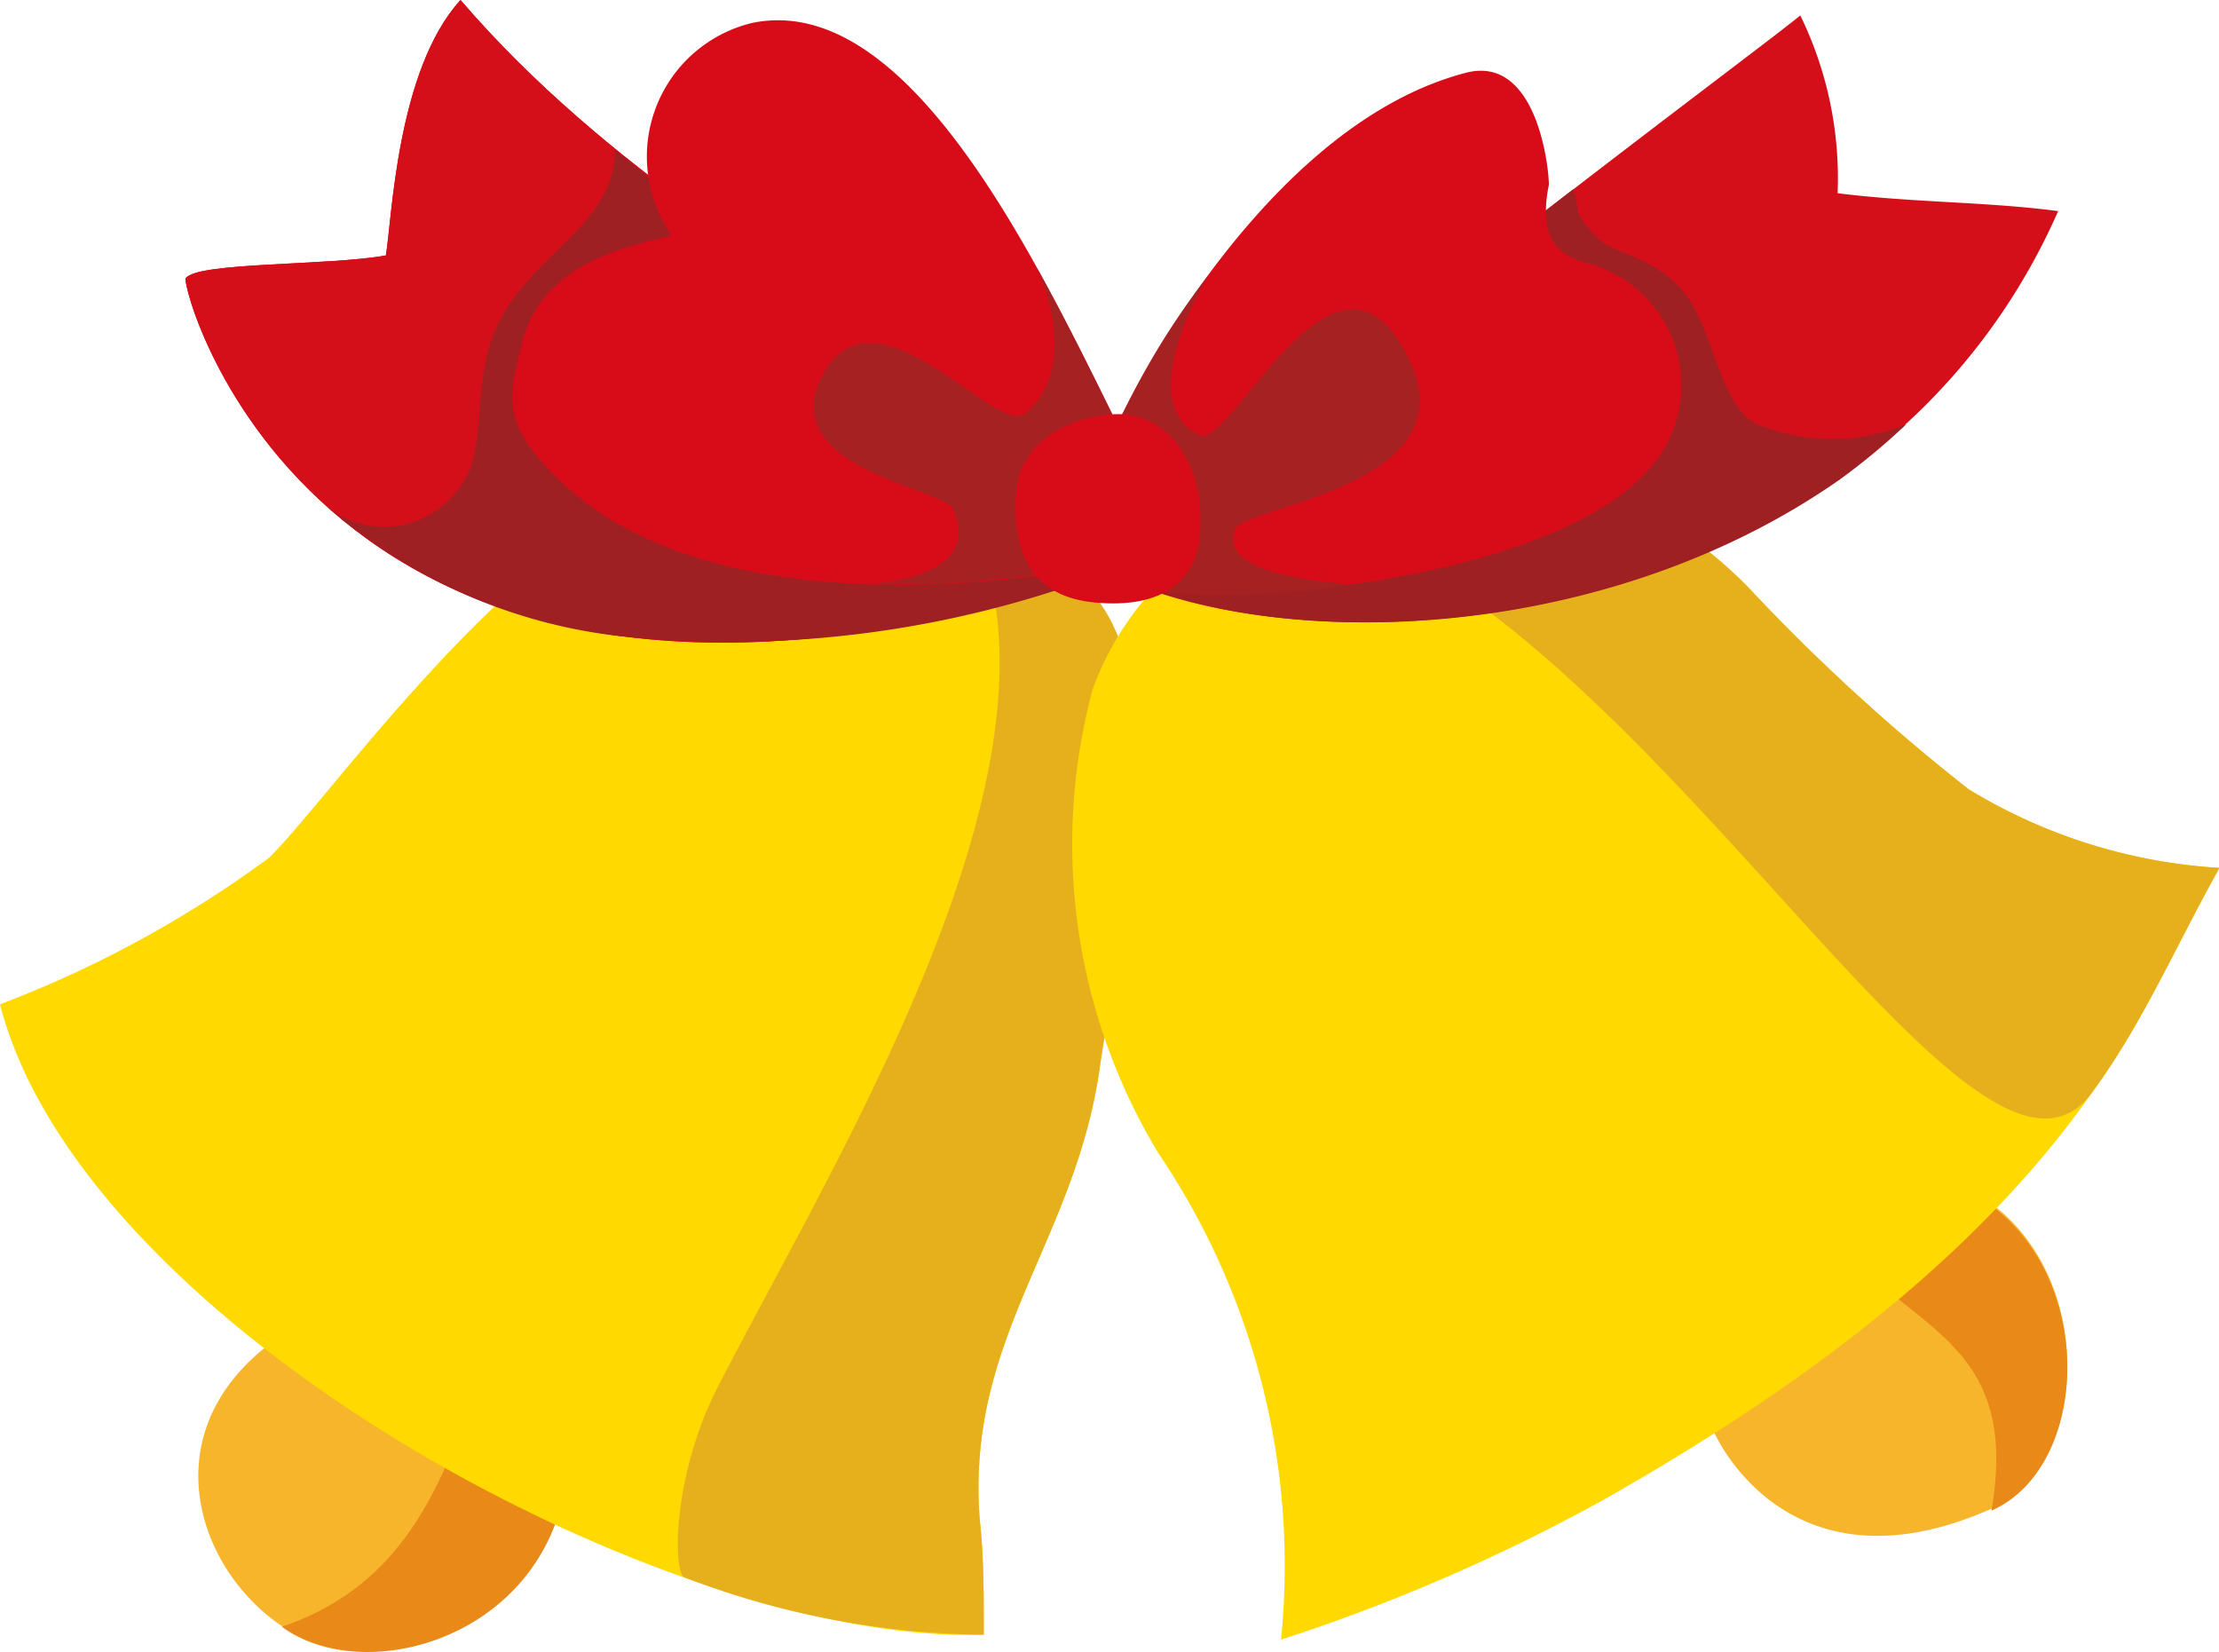
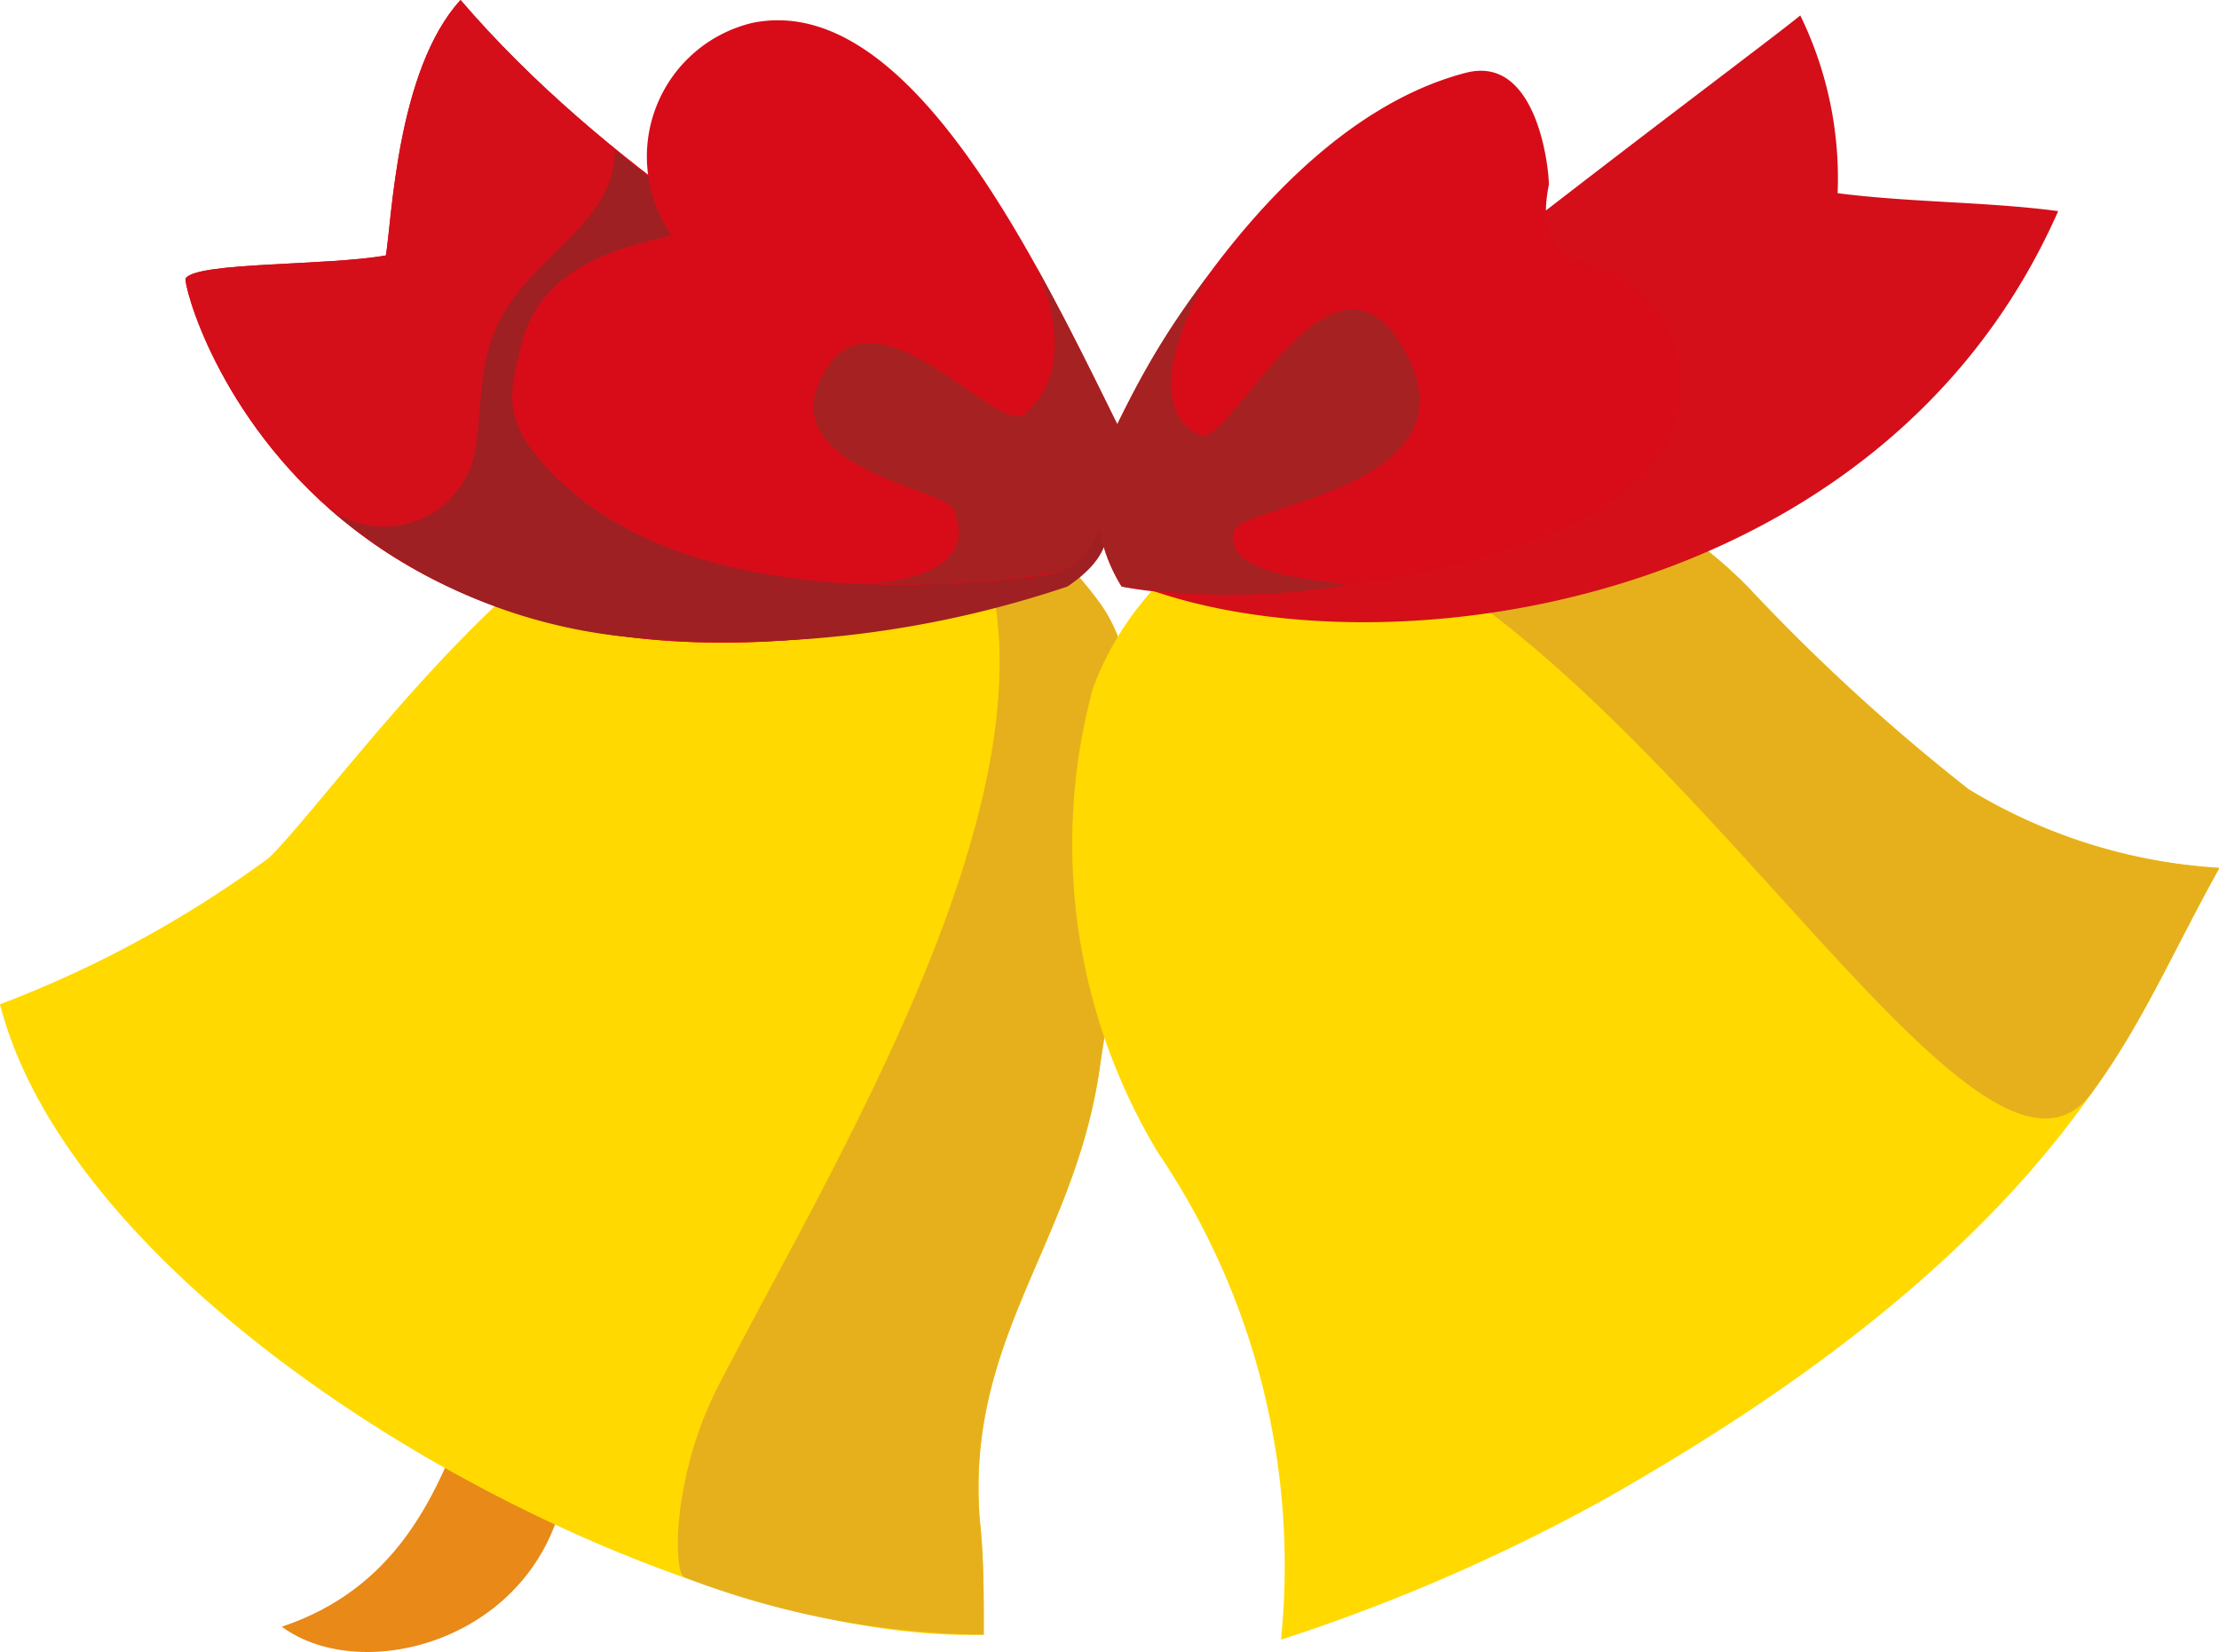
<svg xmlns="http://www.w3.org/2000/svg" viewBox="0 0 44.57 33.18">
  <defs>
    <style>.a{fill:#f7b52c;}.a,.b,.c,.d,.e,.f,.g,.h{fill-rule:evenodd;}.b{fill:#e88918;}.c{fill:#ffd900;}.d{fill:#e6b01d;}.e{fill:#d40f1a;}.f{fill:#9f2022;}.g{fill:#d80c18;}.h{fill:#a52122;}</style>
  </defs>
  <title>ベル</title>
-   <path class="a" d="M35.23,30c0,.2,1.5,3.63,5.66,1.78,2.09-.93,2.13-5.11-.51-6.44C39.28,26.2,36.23,29.29,35.23,30Z" transform="translate(-0.89 -1.48)" />
-   <path class="a" d="M12.23,31.41c-1.41-.87-3.47-2.72-4.89-3.56-3.6,1.72-2.72,5-.77,6.3A3.92,3.92,0,0,0,12.23,31.41Z" transform="translate(-0.89 -1.48)" />
-   <path class="b" d="M40.89,31.82c2.09-.93,2.13-5.11-.51-6.44-.42.32-1.14,1-1.92,1.71C39.8,28.33,41.4,28.86,40.89,31.82Z" transform="translate(-0.89 -1.48)" />
  <path class="b" d="M12.23,31.41c-.58-.36-1.27-.88-2-1.43-.61,1.6-1.41,3.41-3.68,4.17C8.18,35.35,11.66,34.42,12.23,31.41Z" transform="translate(-0.89 -1.48)" />
  <path class="c" d="M20.65,34.31c0-.84,0-1.57-.08-2.3-.29-3.66,1.91-5.57,2.41-9.09.34-2.4,1.49-7.29,0-9.33A7.28,7.28,0,0,0,14.81,11c-3.6,1.15-7.23,6.45-8.52,7.71a22.7,22.7,0,0,1-5.4,2.94C2.56,28.16,14.35,34.52,20.65,34.31Z" transform="translate(-0.89 -1.48)" />
  <path class="d" d="M20.65,34.31c0-.84,0-1.57-.08-2.3-.29-3.66,1.91-5.57,2.41-9.09.34-2.4,1.49-7.29,0-9.33a7.05,7.05,0,0,0-3.06-2.41c3.32,4.61-2.09,13.25-4.6,18.13-.94,1.82-.91,3.77-.68,3.85A17.15,17.15,0,0,0,20.65,34.31Z" transform="translate(-0.89 -1.48)" />
  <path class="c" d="M40.43,17.33A39.29,39.29,0,0,1,36,13.27c-4.17-4.23-9.35-1.63-9.5-1.58a6.08,6.08,0,0,0-3.66,3.62,12,12,0,0,0,1.31,9.32,14.79,14.79,0,0,1,2.47,9.78,37,37,0,0,0,6.48-2.81c3.62-2.05,7.39-4.7,9.84-8.22,1-1.37,1.66-2.92,2.53-4.47A10.92,10.92,0,0,1,40.43,17.33Z" transform="translate(-0.89 -1.48)" />
  <path class="d" d="M40.43,17.33A39.29,39.29,0,0,1,36,13.27c-4.17-4.23-9.35-1.63-9.5-1.58,7.06,1.14,14,15.21,16.44,11.69,1-1.37,1.66-2.92,2.53-4.47A10.92,10.92,0,0,1,40.43,17.33Z" transform="translate(-0.89 -1.48)" />
  <path class="e" d="M37.8,5.36a7.46,7.46,0,0,0-.75-3.57c-1.13.93-12.83,9.54-13.59,11.33,4.62,2,15.12.87,18.77-7.4C40.8,5.53,39.29,5.55,37.8,5.36Z" transform="translate(-0.89 -1.48)" />
  <path class="e" d="M4.62,7.07c-.11.16,2.64,10.76,17.71,6.16,3.7-2.5-6.4-5-12.19-11.75C8.85,2.89,8.76,5.94,8.64,6.61,7.47,6.82,4.84,6.74,4.62,7.07Z" transform="translate(-0.89 -1.48)" />
-   <path class="f" d="M32.49,5.28c-3.78,2.91-8.55,6.72-9,7.84,3.32,1.44,9.67,1.26,14.34-2A13.25,13.25,0,0,0,39.18,10a3.9,3.9,0,0,1-2.83.06c-.93-.21-1-2-1.68-2.76s-1.41-.67-1.81-1.16S32.67,5.87,32.49,5.28Z" transform="translate(-0.89 -1.48)" />
  <path class="e" d="M4.62,7.07c-.11.16,2.64,10.76,17.71,6.16,3.7-2.5-6.4-5-12.19-11.75C8.85,2.89,8.76,5.94,8.64,6.61,7.47,6.82,4.84,6.74,4.62,7.07Z" transform="translate(-0.89 -1.48)" />
  <path class="f" d="M7.5,11.69a10.75,10.75,0,0,0,5.88,2.57,21.25,21.25,0,0,0,8.95-1c3.1-2.09-3.47-4.18-9.09-8.77,0,1.65-2,2.18-2.52,3.94-.28.95-.13,2.08-.47,2.63A1.85,1.85,0,0,1,7.5,11.69Z" transform="translate(-0.89 -1.48)" />
  <path class="g" d="M23.65,10.64C22.06,7.5,19.36,1.25,16,1.94a2.76,2.76,0,0,0-1.63,4.25c-.24.17-2.54.31-3,2.19-.21.88-.39,1.41.29,2.24,2.63,3.25,8.44,2.63,10.23,2.41C23.25,12.85,23,11.06,23.65,10.64Z" transform="translate(-0.89 -1.48)" />
  <path class="g" d="M23,10.79a3.3,3.3,0,0,0,.42,2.47c2.49.51,8.5-.24,10.42-2.18A2.53,2.53,0,0,0,33,6.84c-.38-.16-1.3-.15-1-1.65,0-.37-.25-2.61-1.66-2.25C25.89,4.09,22.93,10.68,23,10.79Z" transform="translate(-0.89 -1.48)" />
  <path class="h" d="M23.65,10.64c-.53-1.05-1.18-2.43-1.94-3.79-.08-.15,1,1.88-.23,2.94-.55.48-3-2.71-4.05-.81s2.41,2.3,2.6,2.72c.7,1.53-2,1.5-1.69,1.51A21.89,21.89,0,0,0,21.92,13C23.25,12.85,23,11.06,23.65,10.64Z" transform="translate(-0.89 -1.48)" />
  <path class="h" d="M23,10.79a3.3,3.3,0,0,0,.42,2.47,14.61,14.61,0,0,0,4.35,0c.91-.11-2.47,0-2.08-1.14.16-.48,4.71-.84,3.51-3.4-1.45-3.09-3.59,1.82-4.22,1.5-1.41-.69.26-3.32.15-3.17A15.43,15.43,0,0,0,23,10.79Z" transform="translate(-0.89 -1.48)" />
-   <path class="g" d="M23,13.59c1.34.09,2-.53,2-1.54.06-1.34-.72-2.32-1.75-2.25s-1.89.64-1.95,1.57C21.2,12.78,21.76,13.52,23,13.59Z" transform="translate(-0.89 -1.48)" />
</svg>